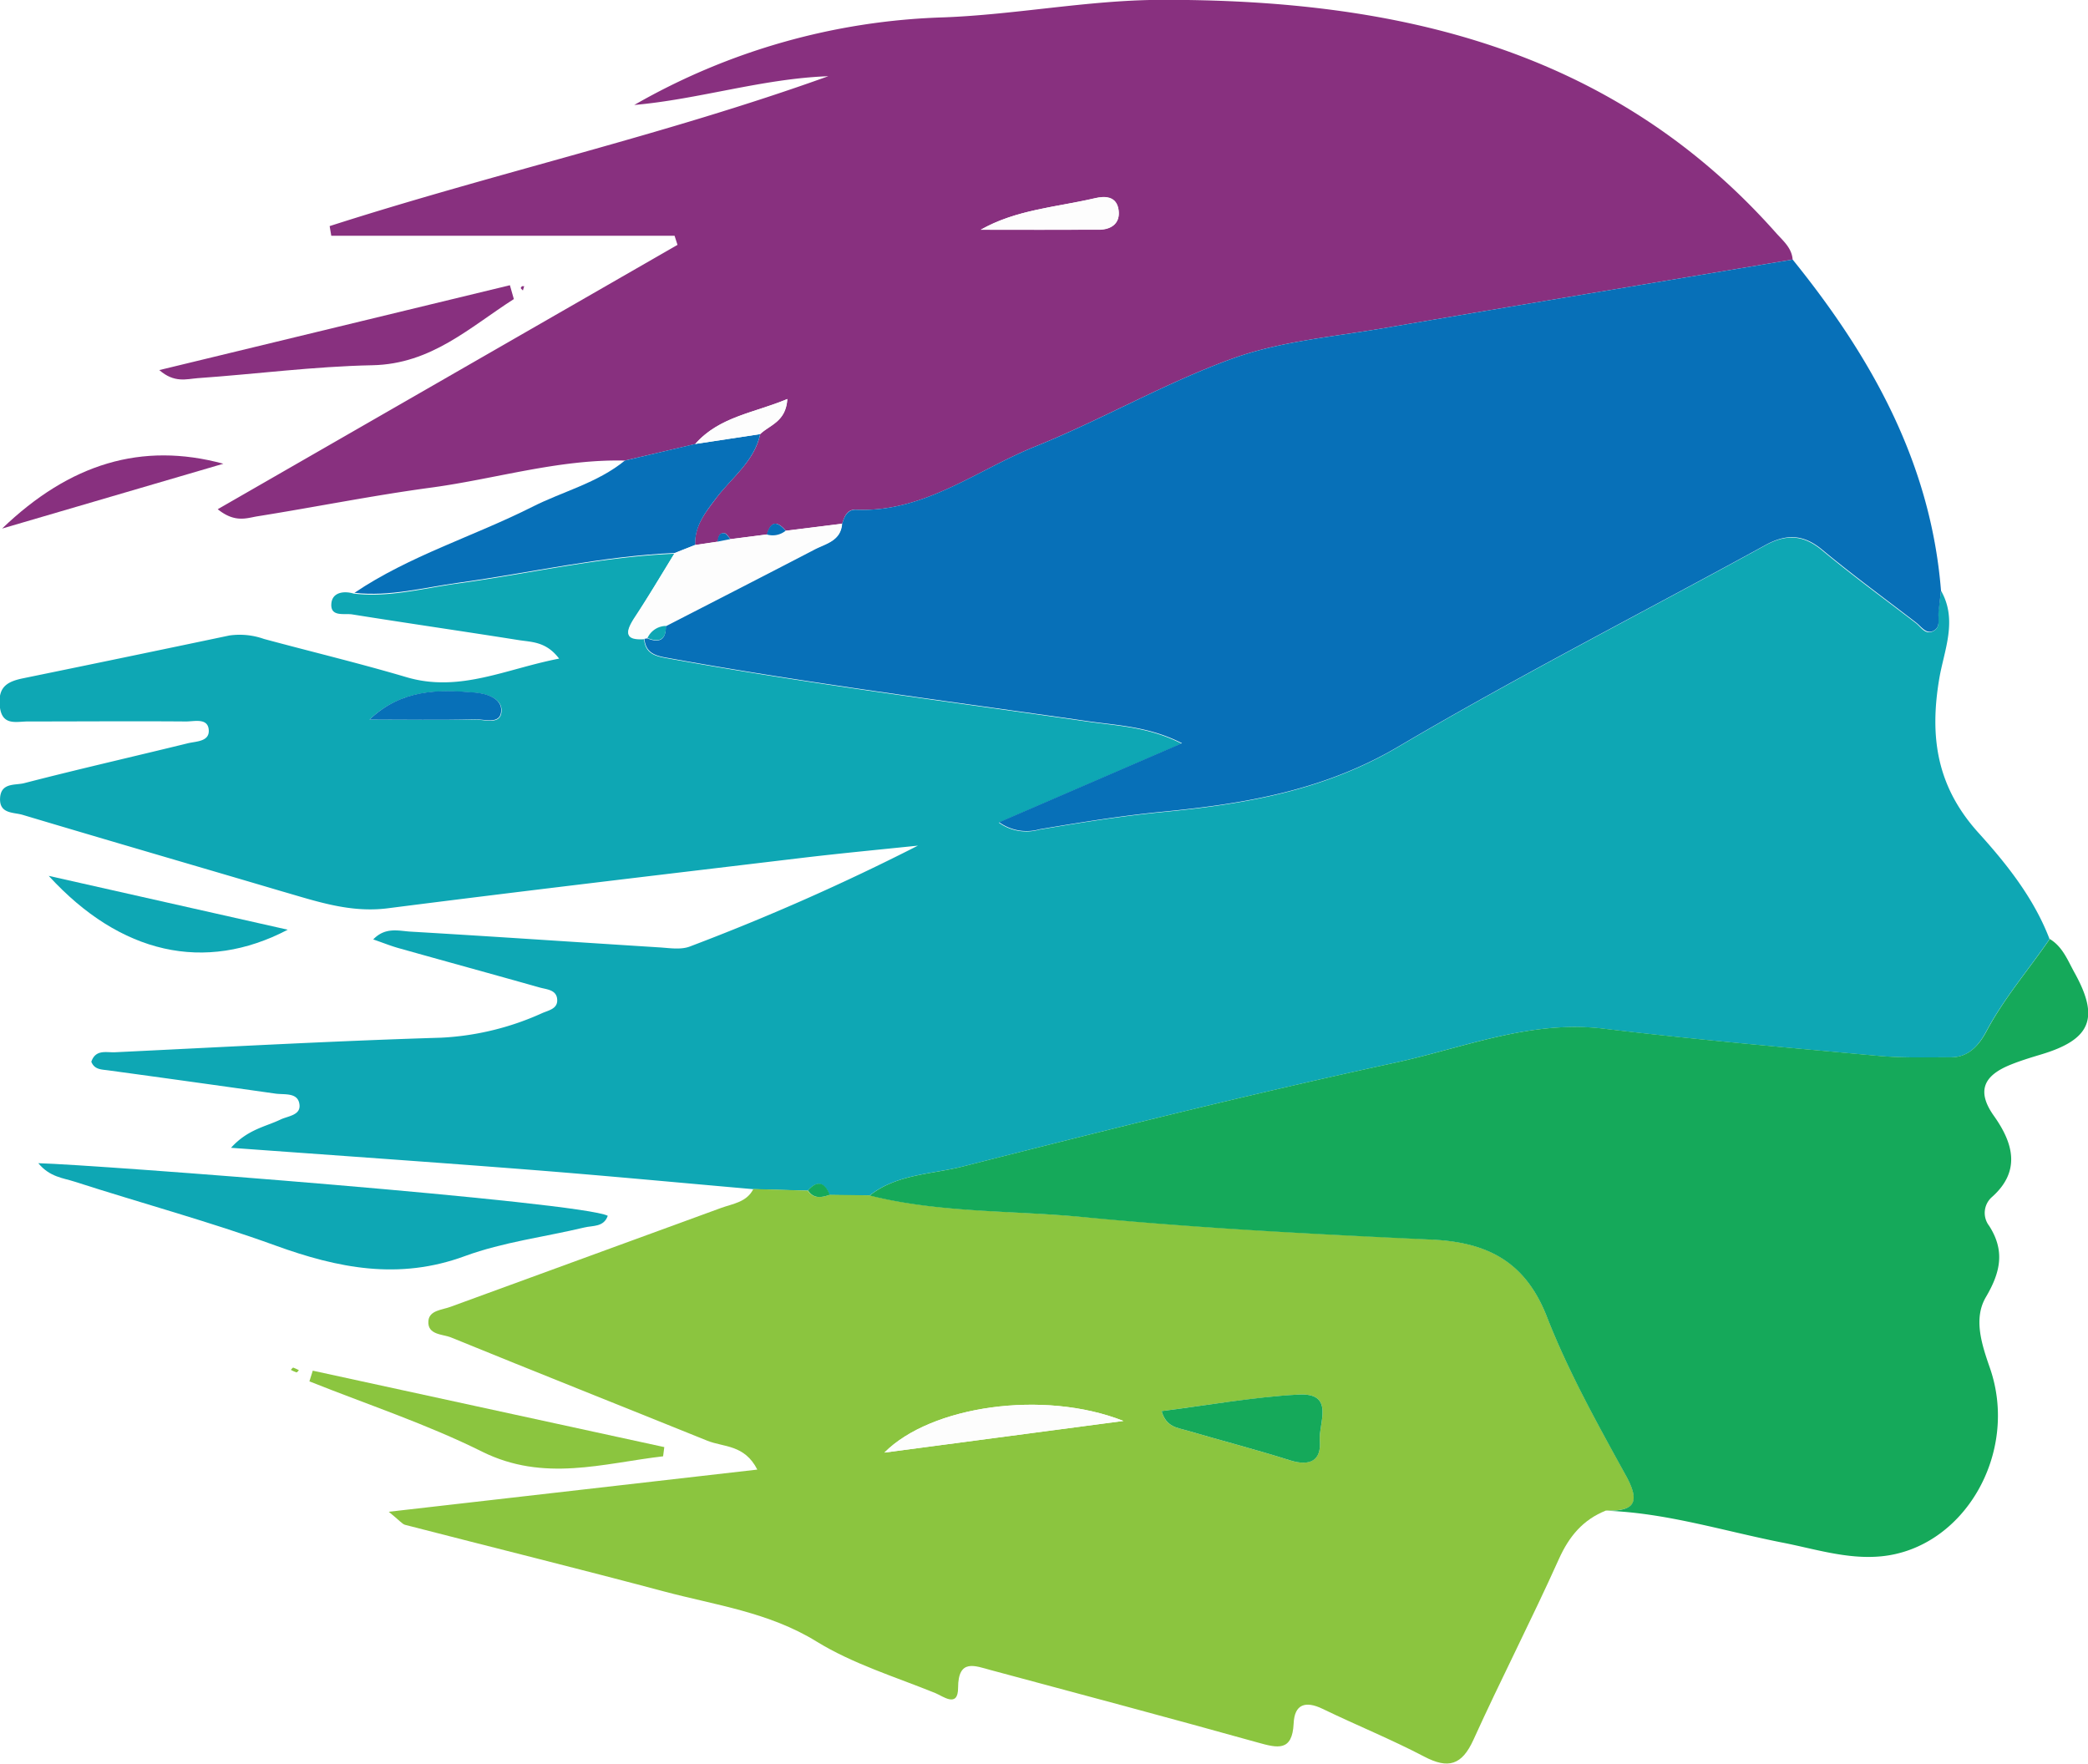
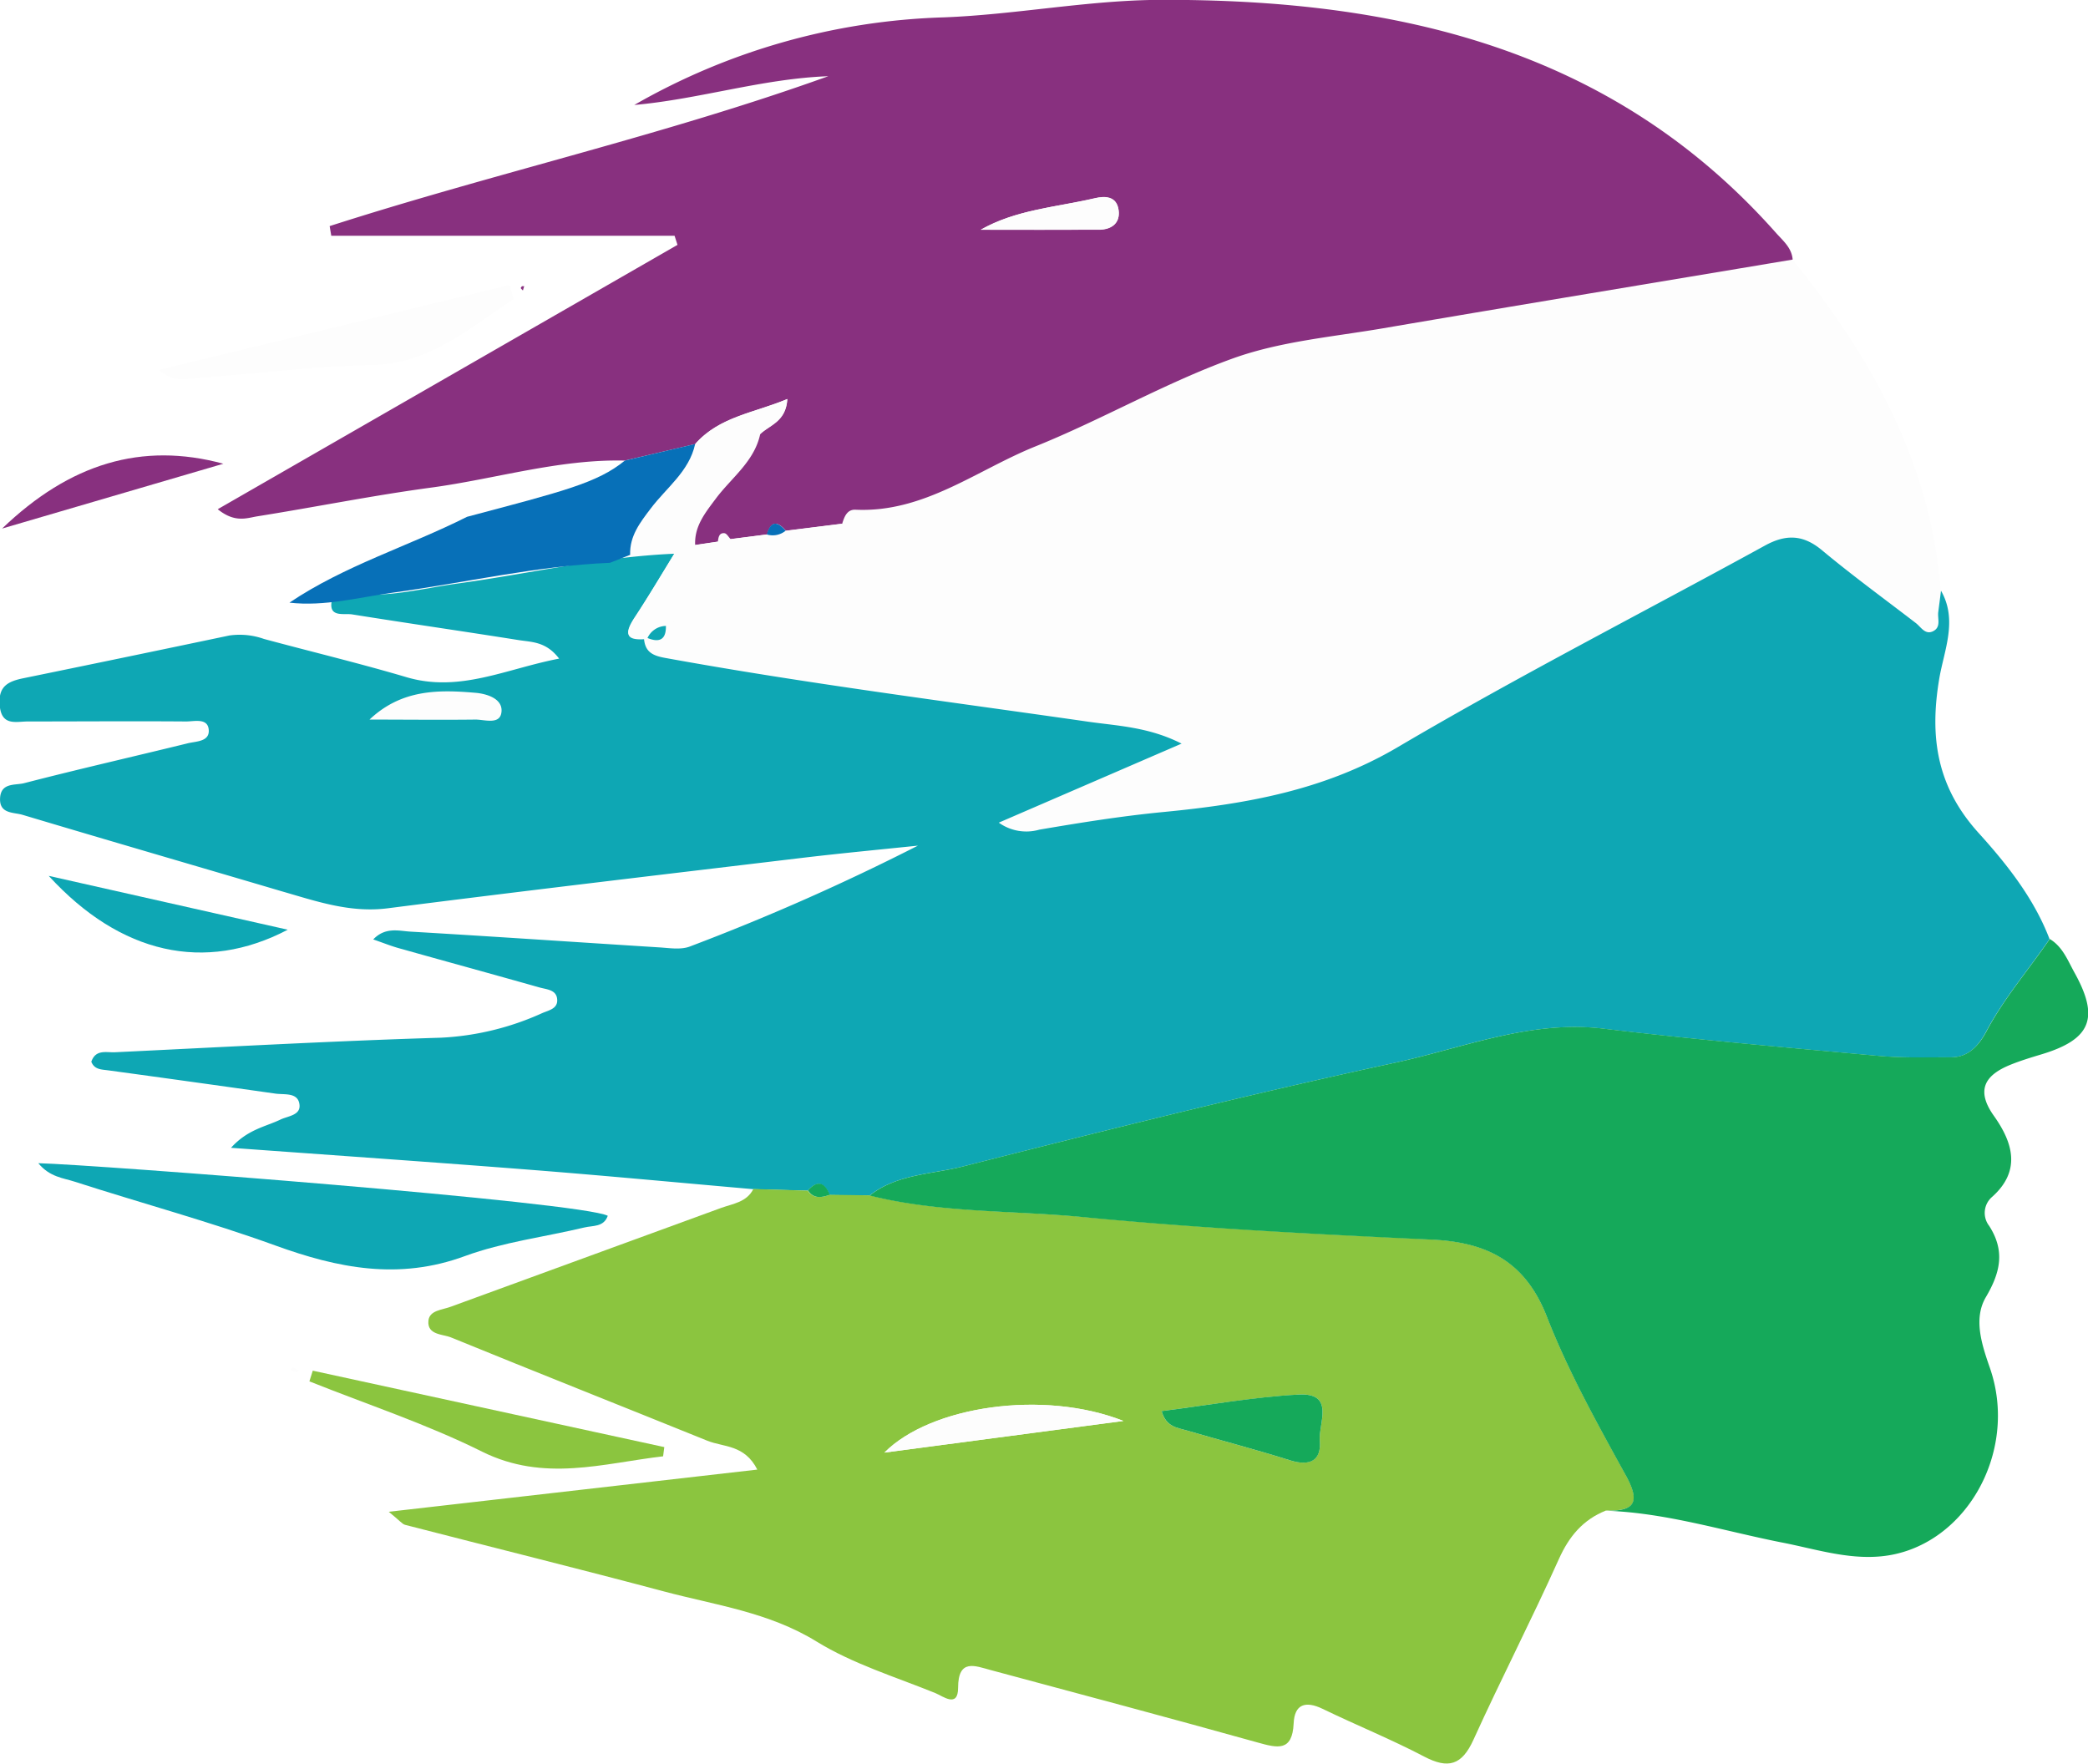
<svg xmlns="http://www.w3.org/2000/svg" id="Layer_1" data-name="Layer 1" viewBox="0 0 297 250.87">
  <defs>
    <style>
      .cls-1 {
        fill: #fdfdfd;
      }

      .cls-2 {
        fill: #0ea7b4;
      }

      .cls-3 {
        fill: #8bc53f;
      }

      .cls-4 {
        fill: #88307f;
      }

      .cls-5 {
        fill: #0770b8;
      }

      .cls-6 {
        fill: #15a95a;
      }

      #p1:hover {
        fill: red;
      }
    </style>
  </defs>
  <g>
    <path id="p1" class="cls-1" d="M426.1,314.59c-.12-1.65-1.33-2.63-2.31-3.74-23.38-26.4-54.28-33.3-87.61-33.2-10.28,0-20.55,2.1-30.84,2.49a94,94,0,0,0-44,12.46c9.26-.82,18.24-3.75,27.6-4.09-23.28,8.37-47.44,13.77-70.93,21.32l.23,1.37h48.84l.42,1.3-65.4,37.6c2.48,2,4.16,1.22,5.69,1,8.22-1.31,16.39-3,24.63-4.07,9.2-1.24,18.19-4.07,27.59-3.85-3.92,3.2-8.84,4.38-13.25,6.6-8.36,4.2-17.43,6.93-25.26,12.21-1.45-.43-3-.15-3.17,1.35-.22,2,1.83,1.43,2.95,1.61,7.88,1.26,15.78,2.4,23.66,3.65,1.83.3,3.91.17,5.78,2.64-7.58,1.46-14.18,4.88-21.75,2.63-6.7-2-13.5-3.61-20.24-5.43a10.36,10.36,0,0,0-4.91-.49Q189.18,371,174.52,374c-2.2.45-3.61,1.15-3.37,3.86.26,3,2.33,2.28,4,2.29,7.49,0,15,0,22.47,0,1.18,0,3.08-.61,3.26,1.17s-1.77,1.64-3,1.94c-7.75,1.9-15.53,3.71-23.27,5.67-1.27.32-3.3-.07-3.41,2.14s1.93,2,3.2,2.36c12.27,3.67,24.57,7.24,36.85,10.87,4.94,1.45,9.74,3.11,15.11,2.42,19.63-2.51,39.29-4.82,58.94-7.17,5.48-.65,11-1.17,16.46-1.74a323.46,323.46,0,0,1-32.42,14.34c-1.3.51-2.95.22-4.43.13-11.79-.74-23.57-1.55-35.36-2.24-1.64-.1-3.55-.69-5.27,1.11,1.42.49,2.48.92,3.58,1.23,6.68,1.88,13.38,3.71,20.06,5.6,1,.3,2.55.3,2.53,1.86,0,1.19-1.23,1.4-2.13,1.79a39.41,39.41,0,0,1-14.41,3.5c-15.46.47-30.91,1.33-46.36,2.07-1.22.06-2.75-.46-3.37,1.35.44,1.15,1.5,1.09,2.46,1.23q11.87,1.64,23.72,3.3c1.26.18,3.09-.18,3.4,1.38.35,1.73-1.6,1.78-2.71,2.33-2.13,1.05-4.67,1.41-7,4C219,442,233,442.93,247,444c10.42.82,20.83,1.81,31.24,2.73-.95,1.88-2.89,2.08-4.58,2.69L235.22,463.5c-1.21.45-3.05.48-3.19,2-.19,2.05,2,1.88,3.26,2.39,12.12,4.95,24.29,9.77,36.43,14.68,2.28.92,5.29.53,7.09,4.1l-52.42,6c1.58,1.28,1.91,1.75,2.33,1.86,12.28,3.17,24.59,6.21,36.85,9.48,7.33,1.95,14.89,2.94,21.66,7.11,5.18,3.19,11.21,5,16.91,7.34,1.08.44,3.22,2.16,3.23-.75,0-4.21,2.41-3.12,4.66-2.52,12.68,3.4,25.38,6.78,38,10.31,2.82.79,4.88,1.24,5.07-2.72.14-2.76,1.69-3.25,4.12-2.08,4.79,2.32,9.74,4.32,14.45,6.79,3.44,1.8,5.36,1.22,7-2.38,3.92-8.63,8.27-17.07,12.16-25.72,1.46-3.25,3.44-5.6,6.7-6.9,8.49.29,16.58,2.84,24.84,4.45,4.71.91,9.38,2.47,14.24,2,11.83-1.12,19.69-14.72,15.5-26.79-1.18-3.39-2.38-7-.56-10.11,2.1-3.57,2.7-6.6.45-10.11a3,3,0,0,1,.4-4.1c4.28-3.79,2.92-7.75.27-11.55s-1.24-5.81,2.38-7.27c1.38-.56,2.82-1,4.25-1.43,7.17-2.13,8.46-5.17,4.82-11.7-1-1.72-1.68-3.66-3.5-4.75-2.21-5.79-6.06-10.66-10.08-15.08-6-6.56-7-13.63-5.6-22,.69-4,2.64-8.29.23-12.47C445.75,343.47,437.29,328.42,426.1,314.59ZM176.57,443.1c1.64,2,3.57,2.1,5.23,2.63,9.49,3,19.14,5.67,28.5,9.06,9,3.25,17.63,5,27,1.52,5.41-2,11.3-2.72,17-4.07,1.2-.29,2.75,0,3.32-1.66C253.88,448.62,184.5,443.29,176.57,443.1Zm39,29.51-.51,1.52c8.21,3.28,16.68,6.07,24.57,10,8.81,4.37,17.17,1.71,25.74.66l.17-1.31Zm28.6-152.42-.56-2-49.87,12.07c2.15,1.87,3.87,1.27,5.44,1.15,8.29-.58,16.57-1.66,24.88-1.84S238,324.19,244.21,320.19Zm-72.79,32.64,31.47-9.22C191.29,340.47,181.05,343.58,171.42,352.83Zm6.63,49.4c10.21,11.15,22.21,13.83,34,7.66Zm35.59,70.31a6.33,6.33,0,0,0-.8-.36c-.09,0-.23.2-.35.31a4.46,4.46,0,0,0,.81.36C213.38,472.87,213.52,472.65,213.64,472.54Zm31.72-154.18c-.06.1-.19.23-.16.29a1.79,1.79,0,0,0,.3.32l.18-.6Z" transform="translate(-171.12 -277.65)" />
    <path id="p2" class="cls-2" d="M447.21,361.67c2.4,4.18.45,8.45-.24,12.47-1.41,8.33-.38,15.4,5.6,22,4,4.42,7.87,9.29,10.08,15.08-3,4.38-6.48,8.4-9,13.13-1,1.87-2.44,3.69-5,3.69-3.49,0-7,.11-10.47-.21-13-1.18-26-2.3-39-3.86-10.46-1.26-20,2.76-29.75,4.87-20.54,4.44-40.94,9.55-61.32,14.72-4.47,1.13-9.42,1.07-13.32,4.15l-5.66-.08c-.73-1.76-1.73-2.17-3.13-.62l-7.78-.22c-10.41-.91-20.82-1.9-31.24-2.72-14-1.1-28-2.07-43-3.16,2.37-2.62,4.91-3,7-4,1.11-.55,3.06-.6,2.71-2.33-.31-1.56-2.14-1.2-3.4-1.38q-11.85-1.68-23.72-3.3c-1-.14-2-.08-2.46-1.23.62-1.81,2.15-1.29,3.37-1.35,15.45-.74,30.9-1.6,46.36-2.07a39.41,39.41,0,0,0,14.41-3.5c.9-.39,2.12-.6,2.13-1.79,0-1.56-1.49-1.56-2.53-1.86-6.68-1.89-13.38-3.72-20.06-5.6-1.1-.31-2.16-.74-3.58-1.23,1.72-1.8,3.63-1.21,5.27-1.11,11.79.69,23.57,1.5,35.36,2.24,1.48.09,3.13.38,4.43-.13a323.46,323.46,0,0,0,32.42-14.34c-5.49.57-11,1.09-16.46,1.74-19.65,2.35-39.31,4.66-58.94,7.17-5.37.69-10.17-1-15.11-2.42-12.28-3.63-24.58-7.2-36.85-10.87-1.27-.38-3.31-.11-3.2-2.36s2.14-1.82,3.41-2.14c7.74-2,15.52-3.77,23.27-5.67,1.21-.3,3.15-.22,3-1.94s-2.08-1.16-3.26-1.17c-7.49-.06-15,0-22.47,0-1.68,0-3.75.7-4-2.29-.24-2.71,1.17-3.41,3.37-3.86q14.65-3,29.3-6.08a10.36,10.36,0,0,1,4.91.49c6.74,1.82,13.54,3.45,20.24,5.43,7.57,2.25,14.17-1.17,21.75-2.63-1.87-2.47-3.95-2.34-5.78-2.64-7.88-1.25-15.78-2.39-23.66-3.65-1.12-.18-3.17.43-2.95-1.61.16-1.5,1.72-1.78,3.17-1.35,5,.6,9.85-.75,14.76-1.43,10.28-1.41,20.43-3.8,30.84-4.24-1.89,3.09-3.75,6.2-5.69,9.26-1.16,1.82-1.5,3.09,1.39,2.9.18,1.79,1.2,2.33,2.95,2.65,20,3.64,40.12,6.19,60.21,9.08,4.18.6,8.62.74,13.3,3.12l-26,11.24a6.72,6.72,0,0,0,5.76,1c5.86-1,11.73-1.94,17.64-2.51,11.68-1.13,22.87-3.05,33.37-9.24,17.09-10.07,34.79-19.1,52.19-28.65,3-1.65,5.44-1.59,8.14.66,4.32,3.6,8.88,6.92,13.34,10.35.74.57,1.34,1.74,2.48,1.15s.59-1.77.71-2.71S447.09,362.66,447.21,361.67ZM223.68,380c5,0,10.06.06,15.08,0,1.33,0,3.59.82,3.7-1.2.1-1.82-2.16-2.48-3.73-2.61C233.49,375.74,228.25,375.68,223.68,380Z" transform="translate(-171.12 -277.65)" />
    <path id="p3" class="cls-3" d="M289.16,447.59l5.66.08c10,2.52,20.39,2.11,30.59,3.09,16.33,1.57,32.73,2.41,49.13,3.17,8,.37,13.5,3,16.62,11,3.06,7.84,7.22,15.28,11.29,22.68,2.14,3.91,1,5-2.89,4.89-3.26,1.3-5.24,3.65-6.7,6.9-3.89,8.65-8.24,17.09-12.16,25.72-1.64,3.6-3.56,4.18-7,2.38-4.71-2.47-9.66-4.47-14.45-6.79-2.43-1.17-4-.68-4.12,2.08-.19,4-2.25,3.51-5.07,2.72-12.65-3.53-25.35-6.91-38-10.31-2.25-.6-4.65-1.69-4.66,2.52,0,2.91-2.15,1.19-3.23.75-5.7-2.31-11.73-4.15-16.91-7.34-6.77-4.17-14.33-5.16-21.66-7.11-12.26-3.27-24.57-6.31-36.85-9.48-.42-.11-.75-.58-2.33-1.86l52.42-6c-1.8-3.57-4.81-3.18-7.09-4.1-12.14-4.91-24.31-9.73-36.43-14.68-1.22-.51-3.45-.34-3.26-2.39.14-1.51,2-1.54,3.19-2l38.45-14.05c1.69-.61,3.63-.81,4.58-2.69L286,447C286.87,448.21,288,448,289.16,447.59Zm41.76,32.17c-11.39-4.49-27.42-2.12-34,4.5Zm5.43-1.4c.62,2.28,2.24,2.36,3.57,2.75,4.91,1.44,9.86,2.72,14.73,4.26,2.79.87,4.44,0,4.2-2.8-.21-2.44,2.25-6.87-3.06-6.56C349.33,476.39,342.92,477.53,336.35,478.36Z" transform="translate(-171.12 -277.65)" />
    <path id="p4" class="cls-4" d="M260,343.16c-9.4-.22-18.39,2.61-27.59,3.85-8.24,1.11-16.41,2.76-24.63,4.07-1.53.24-3.21,1-5.69-1l65.4-37.6-.42-1.3H218.24l-.23-1.37c23.49-7.55,47.65-12.95,70.93-21.32-9.36.34-18.34,3.27-27.6,4.09a94,94,0,0,1,44-12.46c10.29-.39,20.56-2.45,30.84-2.49,33.33-.1,64.23,6.8,87.61,33.2,1,1.11,2.19,2.09,2.32,3.74-19.43,3.26-38.87,6.46-58.29,9.78-7.16,1.22-14.58,1.85-21.33,4.28-9.62,3.47-18.59,8.69-28.1,12.52-8.37,3.37-15.84,9.45-25.57,9-1.22-.06-1.6,1-1.91,2l-8,1c-1.2-1.41-2.13-1.42-2.68.52l-5.18.67c-.29-.3-.57-.82-.89-.85-.77-.07-.85.61-.93,1.21l-3.23.48c-.12-2.68,1.4-4.55,2.92-6.58,2.23-3,5.48-5.27,6.33-9.19,1.35-1.31,3.68-1.75,3.86-5-4.74,2-9.65,2.49-13.1,6.4Zm50.61-32.83c5.62,0,11.23,0,16.85,0,1.68,0,3-.86,2.77-2.74-.26-2-1.9-2.08-3.45-1.71C321.31,307.13,315.62,307.48,310.62,310.33Z" transform="translate(-171.12 -277.65)" />
-     <path id="p5" class="cls-5" d="M290.91,352.15c.31-1,.69-2,1.91-2,9.73.44,17.2-5.64,25.57-9,9.51-3.83,18.48-9.05,28.1-12.52,6.75-2.43,14.17-3.06,21.33-4.28,19.42-3.32,38.86-6.52,58.29-9.78,11.18,13.83,19.64,28.88,21.1,47.08-.12,1-.22,2-.34,3s.34,2.15-.71,2.71-1.74-.58-2.48-1.15c-4.46-3.43-9-6.75-13.34-10.35-2.7-2.25-5.14-2.31-8.14-.66-17.4,9.55-35.1,18.58-52.19,28.65-10.5,6.19-21.69,8.11-33.37,9.24-5.91.57-11.78,1.52-17.64,2.51a6.72,6.72,0,0,1-5.76-1l26-11.24c-4.68-2.38-9.12-2.52-13.3-3.12-20.09-2.89-40.23-5.44-60.21-9.08-1.75-.32-2.77-.86-2.95-2.65l.42-.06c1.7.69,2.66.24,2.62-1.72,7-3.6,14-7.18,21-10.82C288.47,355,290.72,354.68,290.91,352.15Z" transform="translate(-171.12 -277.65)" />
    <path id="p6" class="cls-6" d="M399.56,492.53c3.85.07,5-1,2.89-4.89-4.07-7.4-8.23-14.84-11.29-22.68-3.12-8-8.63-10.66-16.62-11-16.4-.76-32.8-1.6-49.13-3.17-10.2-1-20.55-.57-30.59-3.09,3.9-3.08,8.85-3,13.32-4.15,20.38-5.17,40.78-10.28,61.32-14.72,9.79-2.11,19.29-6.13,29.75-4.87,13,1.56,26,2.68,39,3.86,3.47.32,7,.21,10.47.21,2.52,0,4-1.82,5-3.69,2.51-4.73,6-8.75,9-13.13,1.82,1.09,2.54,3,3.5,4.75,3.64,6.53,2.35,9.57-4.82,11.7-1.43.43-2.87.87-4.25,1.43-3.62,1.46-5,3.58-2.38,7.27s4,7.76-.27,11.55a3,3,0,0,0-.4,4.1c2.25,3.51,1.65,6.54-.45,10.11-1.82,3.07-.62,6.72.56,10.11,4.19,12.07-3.67,25.67-15.5,26.79-4.86.46-9.53-1.1-14.24-2C416.14,495.37,408.05,492.82,399.56,492.53Z" transform="translate(-171.12 -277.65)" />
    <path id="p7" class="cls-2" d="M176.57,443.1c7.93.19,77.31,5.52,81,7.48-.57,1.63-2.12,1.37-3.32,1.66-5.65,1.35-11.54,2.07-17,4.07-9.39,3.46-18.06,1.73-27-1.52-9.36-3.39-19-6-28.5-9.06C180.14,445.2,178.21,445.09,176.57,443.1Z" transform="translate(-171.12 -277.65)" />
-     <path id="p8" class="cls-5" d="M260,343.16,270,340.8l9.25-1.4c-.85,3.92-4.1,6.22-6.33,9.19-1.52,2-3,3.9-2.92,6.58l-2.86,1.13c-10.41.44-20.56,2.83-30.84,4.24-4.91.68-9.73,2-14.76,1.43,7.83-5.28,16.9-8,25.26-12.21C251.17,347.54,256.09,346.36,260,343.16Z" transform="translate(-171.12 -277.65)" />
+     <path id="p8" class="cls-5" d="M260,343.16,270,340.8c-.85,3.92-4.1,6.22-6.33,9.19-1.52,2-3,3.9-2.92,6.58l-2.86,1.13c-10.41.44-20.56,2.83-30.84,4.24-4.91.68-9.73,2-14.76,1.43,7.83-5.28,16.9-8,25.26-12.21C251.17,347.54,256.09,346.36,260,343.16Z" transform="translate(-171.12 -277.65)" />
    <path id="p9" class="cls-3" d="M215.61,472.61l50,10.87-.17,1.31c-8.57,1-16.93,3.71-25.74-.66-7.89-3.93-16.36-6.72-24.57-10Z" transform="translate(-171.12 -277.65)" />
-     <path id="p10" class="cls-4" d="M244.21,320.19c-6.26,4-11.73,9.24-20.11,9.41s-16.59,1.26-24.88,1.84c-1.57.12-3.29.72-5.44-1.15l49.87-12.07Z" transform="translate(-171.12 -277.65)" />
    <path id="p11" class="cls-4" d="M171.42,352.83c9.63-9.25,19.87-12.36,31.47-9.22Z" transform="translate(-171.12 -277.65)" />
    <path id="p12" class="cls-2" d="M178.05,402.23l34,7.66C200.26,416.06,188.26,413.38,178.05,402.23Z" transform="translate(-171.12 -277.65)" />
-     <path id="p13" class="cls-3" d="M213.64,472.55c-.12.1-.26.32-.34.3a4.46,4.46,0,0,1-.81-.36c.12-.11.26-.33.35-.31A5.23,5.23,0,0,1,213.64,472.55Z" transform="translate(-171.12 -277.65)" />
    <path id="p14" class="cls-4" d="M245.36,318.36h.32l-.18.6a1.79,1.79,0,0,1-.3-.32C245.17,318.59,245.3,318.46,245.36,318.36Z" transform="translate(-171.12 -277.65)" />
    <path id="p15" class="cls-1" d="M267.1,356.3l2.86-1.13,3.23-.48,1.82-.36,5.18-.66a2.91,2.91,0,0,0,2.68-.53l8-1c-.19,2.53-2.44,2.84-4.11,3.71-7,3.64-14,7.22-21,10.82a2.94,2.94,0,0,0-2.62,1.72l-.42.06c-2.89.19-2.55-1.08-1.39-2.9C263.35,362.5,265.21,359.39,267.1,356.3Z" transform="translate(-171.12 -277.65)" />
-     <path id="p16" class="cls-5" d="M223.68,380c4.57-4.35,9.81-4.29,15-3.85,1.57.13,3.83.79,3.73,2.61-.11,2-2.37,1.17-3.7,1.2C233.74,380.09,228.71,380,223.68,380Z" transform="translate(-171.12 -277.65)" />
    <path id="p17" class="cls-6" d="M289.16,447.59c-1.16.41-2.29.62-3.13-.62C287.43,445.42,288.43,445.83,289.16,447.59Z" transform="translate(-171.12 -277.65)" />
    <path id="p18" class="cls-1" d="M330.92,479.76l-34,4.5C303.5,477.64,319.53,475.27,330.92,479.76Z" transform="translate(-171.12 -277.65)" />
    <path id="p19" class="cls-6" d="M336.35,478.36c6.57-.83,13-2,19.44-2.35,5.31-.31,2.85,4.12,3.06,6.56.24,2.84-1.41,3.67-4.2,2.8-4.87-1.54-9.82-2.82-14.73-4.26C338.59,480.72,337,480.64,336.35,478.36Z" transform="translate(-171.12 -277.65)" />
    <path id="p21" class="cls-1" d="M310.62,310.33c5-2.85,10.69-3.2,16.17-4.48,1.55-.37,3.19-.33,3.45,1.71.24,1.88-1.09,2.72-2.77,2.74C321.85,310.37,316.24,310.33,310.62,310.33Z" transform="translate(-171.12 -277.65)" />
    <path id="p22" class="cls-1" d="M279.21,339.4,270,340.8c3.46-3.91,8.37-4.41,13.11-6.4C282.89,337.65,280.56,338.09,279.21,339.4Z" transform="translate(-171.12 -277.65)" />
    <path id="p23" class="cls-5" d="M282.87,353.14a2.91,2.91,0,0,1-2.68.53C280.74,351.72,281.67,351.73,282.87,353.14Z" transform="translate(-171.12 -277.65)" />
-     <path id="p24" class="cls-5" d="M275,354.33l-1.82.36c.08-.6.16-1.28.93-1.21C274.44,353.51,274.72,354,275,354.33Z" transform="translate(-171.12 -277.65)" />
    <path id="p25" class="cls-2" d="M263.22,368.4a2.94,2.94,0,0,1,2.62-1.72C265.88,368.64,264.92,369.09,263.22,368.4Z" transform="translate(-171.12 -277.65)" />
  </g>
</svg>